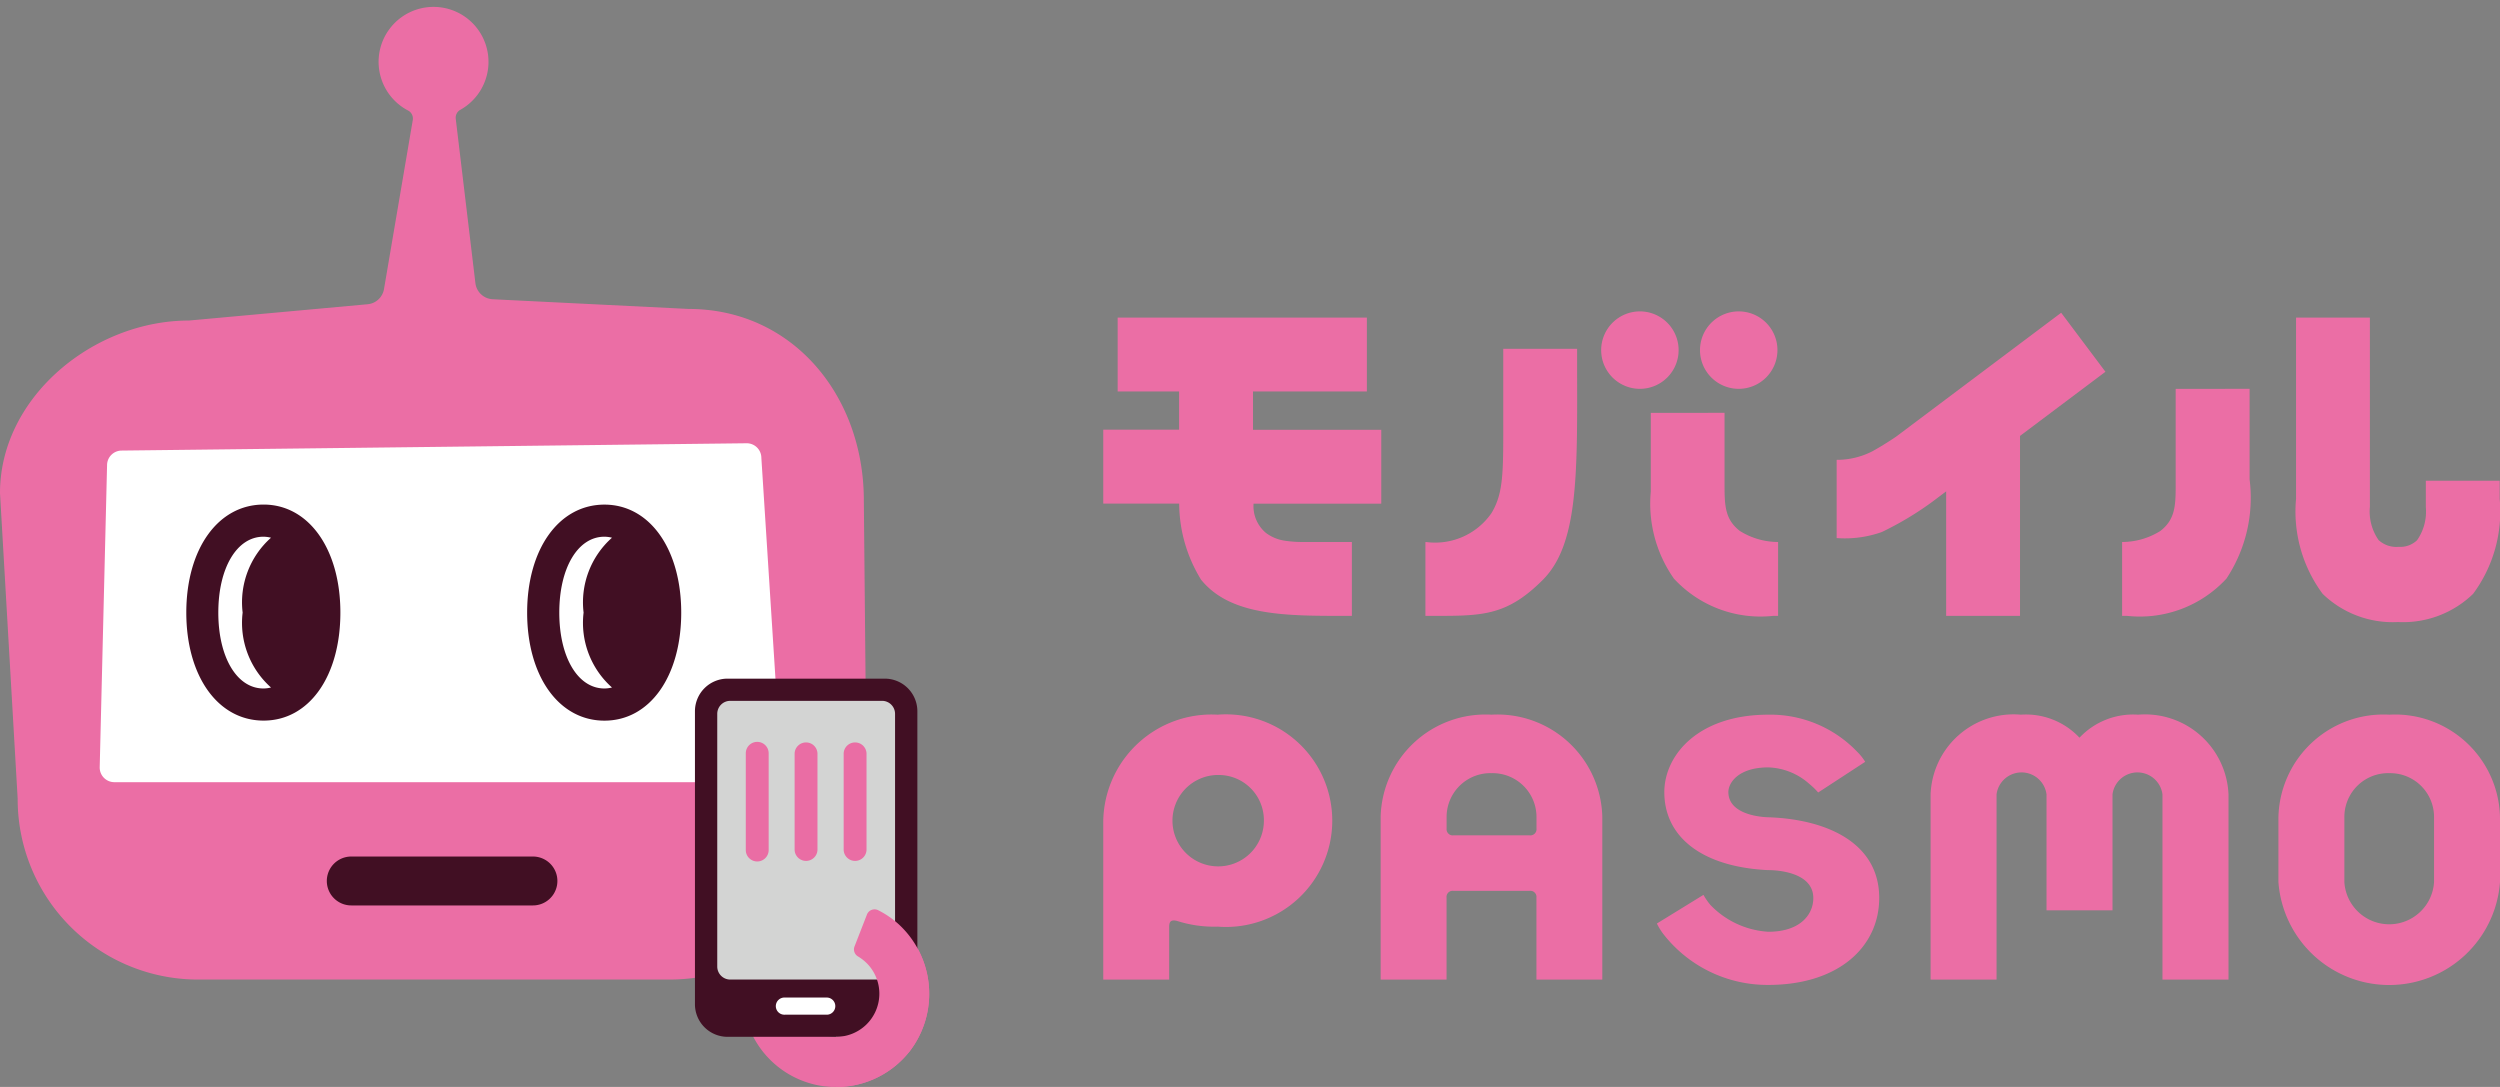
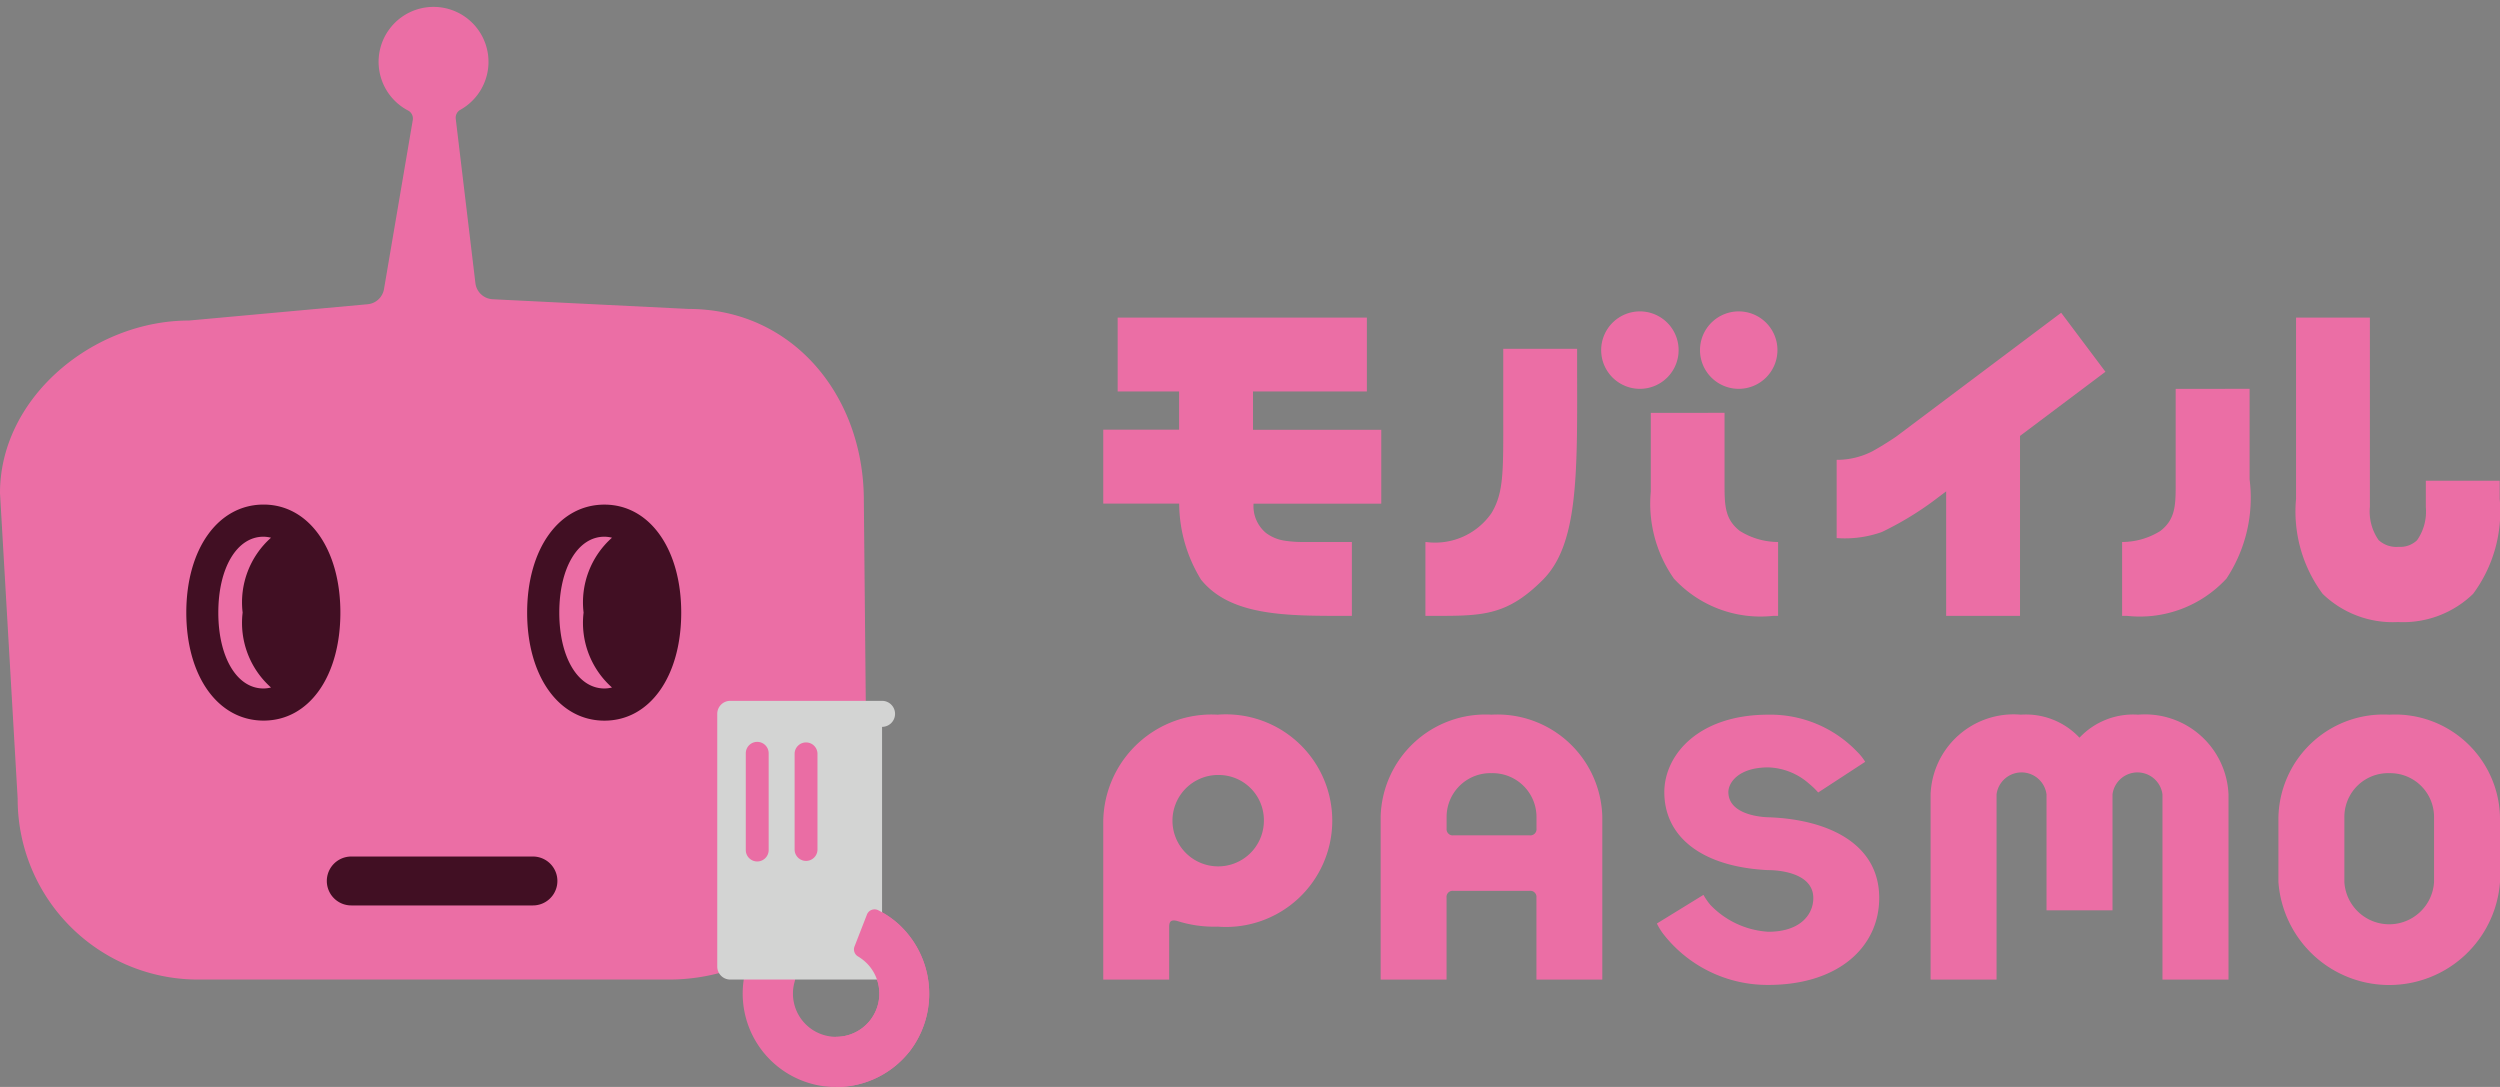
<svg xmlns="http://www.w3.org/2000/svg" id="レイヤー_1" data-name="レイヤー 1" viewBox="0 0 92 40">
  <rect x="0" y="0" width="92" height="40" fill="#808080" stroke="none" />
  <defs>
    <style>.cls-1{fill:#eb6ea5}.cls-1,.cls-2,.cls-3,.cls-4,.cls-5{fill-rule:evenodd}.cls-2{fill:#410f23}.cls-3{fill:#fff}.cls-4{fill:#d3d4d3}.cls-5{fill:#ea6da4}</style>
  </defs>
  <title>アートボード 1</title>
  <g id="set">
    <path id="Fill-1" class="cls-1" d="M25.339 11.369l-7.21-.357a.674.674 0 0 1-.634-.593l-.724-6.052a.331.331 0 0 1 .171-.327 2.022 2.022 0 1 0-1.929.025.332.332 0 0 1 .178.348l-1.06 6.225a.673.673 0 0 1-.6.558l-6.577.6C3.44 11.794 0 14.616 0 18.144l.65 11.248a6.64 6.64 0 0 0 6.625 6.656h17.357a7.274 7.274 0 0 0 7.257-7.291l-.1-10.345c0-3.85-2.619-7.043-6.451-7.043" />
    <path id="Fill-4" class="cls-2" d="M19.612 33.32h-6.685a.9.9 0 0 1 0-1.8h6.685a.9.9 0 0 1 0 1.8" />
-     <path id="Fill-6" class="cls-3" d="M28.208 28.784h-24a.539.539 0 0 1-.539-.539L3.94 17.12a.539.539 0 0 1 .539-.539l23-.269a.539.539 0 0 1 .539.539l.728 11.394a.539.539 0 0 1-.54.539" />
    <path id="Fill-8" class="cls-2" d="M8.034 22.543c0-1.644.683-2.792 1.661-2.792a1.164 1.164 0 0 1 .278.037 3.183 3.183 0 0 0-1.044 2.755A3.184 3.184 0 0 0 9.973 25.3a1.157 1.157 0 0 1-.278.036c-.978 0-1.661-1.148-1.661-2.791M9.7 18.568c-1.675 0-2.844 1.634-2.844 3.975S8.02 26.518 9.7 26.518s2.826-1.635 2.826-3.975-1.166-3.975-2.826-3.975" />
    <path id="Fill-10" class="cls-2" d="M20.582 22.543c0-1.644.683-2.792 1.661-2.792a1.164 1.164 0 0 1 .278.037 3.183 3.183 0 0 0-1.045 2.755 3.184 3.184 0 0 0 1.045 2.757 1.164 1.164 0 0 1-.278.036c-.978 0-1.661-1.148-1.661-2.791m1.661-3.975c-1.675 0-2.844 1.634-2.844 3.975s1.169 3.975 2.844 3.975 2.826-1.635 2.826-3.975-1.162-3.975-2.826-3.975" />
    <path id="Fill-12" class="cls-1" d="M33.445 38.728a3.477 3.477 0 0 0-.377-4.719 3.428 3.428 0 0 0-.739-.507.3.3 0 0 0-.426.155l-.457 1.174a.3.3 0 0 0 .125.364 1.627 1.627 0 0 1 .379.307 1.589 1.589 0 1 1-2.7.6.291.291 0 0 0-.159-.343l-1.135-.547a.306.306 0 0 0-.417.175 3.439 3.439 0 0 0 5.906 3.339" />
-     <path id="Fill-14" class="cls-2" d="M32.559 38.155h-5.785a1.2 1.2 0 0 1-1.2-1.2V26.174a1.2 1.2 0 0 1 1.2-1.2h5.785a1.2 1.2 0 0 1 1.2 1.2v10.784a1.2 1.2 0 0 1-1.2 1.2" />
-     <path id="Fill-16" class="cls-4" d="M32.46 36.048h-5.586a.479.479 0 0 1-.479-.479v-9.3a.478.478 0 0 1 .479-.478h5.586a.478.478 0 0 1 .478.478v9.3a.478.478 0 0 1-.478.479" />
-     <path id="Fill-18" class="cls-5" d="M31.047 31.281v-3.559a.421.421 0 0 1 .841 0v3.559a.421.421 0 0 1-.841 0" />
+     <path id="Fill-16" class="cls-4" d="M32.46 36.048h-5.586a.479.479 0 0 1-.479-.479v-9.3a.478.478 0 0 1 .479-.478h5.586a.478.478 0 0 1 .478.478a.478.478 0 0 1-.478.479" />
    <path id="Fill-20" class="cls-5" d="M27.445 31.281v-3.559a.421.421 0 0 1 .842 0v3.559a.421.421 0 0 1-.842 0" />
    <path id="Fill-22" class="cls-5" d="M29.242 31.281v-3.559a.421.421 0 0 1 .841 0v3.559a.421.421 0 0 1-.841 0" />
-     <path id="Fill-24" class="cls-3" d="M28.884 36.71h1.557a.316.316 0 0 1 0 .631h-1.557a.316.316 0 1 1 0-.631" />
    <path id="Fill-26" class="cls-1" d="M33.445 38.728a3.477 3.477 0 0 0-.377-4.719 3.428 3.428 0 0 0-.739-.507.3.3 0 0 0-.426.155l-.457 1.174a.3.3 0 0 0 .125.364 1.627 1.627 0 0 1 .379.307 1.588 1.588 0 0 1-1.187 2.653V40a3.429 3.429 0 0 0 2.682-1.276" />
    <path id="Combined-Shape" class="cls-1" d="M65.076 26.3a4.421 4.421 0 0 1 3.263 1.36 1.879 1.879 0 0 1 .3.375l-1.73 1.129a2.484 2.484 0 0 0-.316-.307 2.379 2.379 0 0 0-1.519-.617c-1.11 0-1.47.575-1.47.905 0 .931 1.492.931 1.492.931 2.178.081 4.059.967 4.059 2.969 0 1.8-1.5 3.2-4.081 3.2a4.855 4.855 0 0 1-3.884-1.9 2.506 2.506 0 0 1-.217-.359l1.714-1.055a2.443 2.443 0 0 0 .256.371 3.217 3.217 0 0 0 2.131.987c1.179 0 1.656-.639 1.656-1.238 0-1.073-1.677-1.031-1.677-1.031-2.448-.123-3.806-1.239-3.806-2.869.002-1.364 1.247-2.851 3.829-2.851zm22.848 0A3.862 3.862 0 0 1 92 30.085v2.375a4.088 4.088 0 0 1-8.154 0v-2.375a3.865 3.865 0 0 1 4.078-3.785zm-43.115 0a3.912 3.912 0 1 1 0 7.8 4.455 4.455 0 0 1-1.5-.212c-.189-.044-.283 0-.283.21v1.952H40.6V30.2a3.986 3.986 0 0 1 4.209-3.9zm10.077 0a3.861 3.861 0 0 1 4.079 3.762v5.988h-2.424v-3.019a.224.224 0 0 0-.249-.248h-2.81a.224.224 0 0 0-.249.248v3.019h-2.425v-5.987a3.861 3.861 0 0 1 4.078-3.763zm23.8 0a3.074 3.074 0 0 1 3.323 2.933v6.817h-2.43v-6.816a.927.927 0 0 0-1.839 0V33.5h-2.428v-4.266a.927.927 0 0 0-1.839 0v6.816h-2.427v-6.816a3.059 3.059 0 0 1 3.325-2.934 2.7 2.7 0 0 1 2.154.847 2.712 2.712 0 0 1 2.159-.847zm9.24 2.152a1.612 1.612 0 0 0-1.653 1.632v2.376a1.653 1.653 0 0 0 3.3 0v-2.375a1.613 1.613 0 0 0-1.649-1.632zm-43.115.067a1.682 1.682 0 1 0 1.7 1.681 1.663 1.663 0 0 0-1.702-1.68zm10.077-.067a1.613 1.613 0 0 0-1.653 1.632v.408a.226.226 0 0 0 .249.249h2.81a.226.226 0 0 0 .249-.249v-.408a1.614 1.614 0 0 0-1.657-1.631zm32.323-16.765v6.969a1.839 1.839 0 0 0 .321 1.218.961.961 0 0 0 .713.251h.115a.884.884 0 0 0 .589-.246 1.839 1.839 0 0 0 .321-1.218v-.971h2.718v.664a5.09 5.09 0 0 1-.978 3.5 3.7 3.7 0 0 1-2.764 1.037 3.707 3.707 0 0 1-2.772-1.037 5.087 5.087 0 0 1-.979-3.5v-6.667zm-36.91 0v2.72H46.11v1.409h4.721v2.72h-4.7a1.283 1.283 0 0 0 .459 1.078 1.521 1.521 0 0 0 .677.282 4.2 4.2 0 0 0 .624.049h1.858v2.719H49.6c-2.191 0-4.3.029-5.4-1.331a5.381 5.381 0 0 1-.806-2.8H40.6v-2.72h2.79v-1.406h-2.26v-2.72zm7.737 1.148v1.006c.009 3.746.015 6.22-1.265 7.5s-2.164 1.323-3.838 1.323h-.48v-2.717h.031a2.522 2.522 0 0 0 2.4-1.064c.44-.731.437-1.478.434-3.423v-2.625zm5.425 2.357v2.674c0 .762.027 1.25.556 1.668a2.651 2.651 0 0 0 1.415.411v2.719h-.181a4.336 4.336 0 0 1-3.653-1.371 4.8 4.8 0 0 1-.851-3.2v-2.9zm12.388-3.683l1.629 2.172-3.144 2.361v6.622h-2.717v-4.582l-.494.372a11.745 11.745 0 0 1-1.875 1.125 4.066 4.066 0 0 1-1.661.222v-2.879a2.853 2.853 0 0 0 1.308-.311c.437-.239.9-.554.9-.557zm6.934 2.8v3.331a5.385 5.385 0 0 1-.852 3.653 4.336 4.336 0 0 1-3.658 1.371h-.181v-2.719a2.647 2.647 0 0 0 1.415-.411c.529-.418.556-.906.556-1.668v-3.557zm-18.8-2.85a1.425 1.425 0 1 1-1.425 1.425 1.426 1.426 0 0 1 1.429-1.425zm-3.637 0a1.425 1.425 0 1 1-1.425 1.425 1.427 1.427 0 0 1 1.429-1.425z" />
  </g>
</svg>